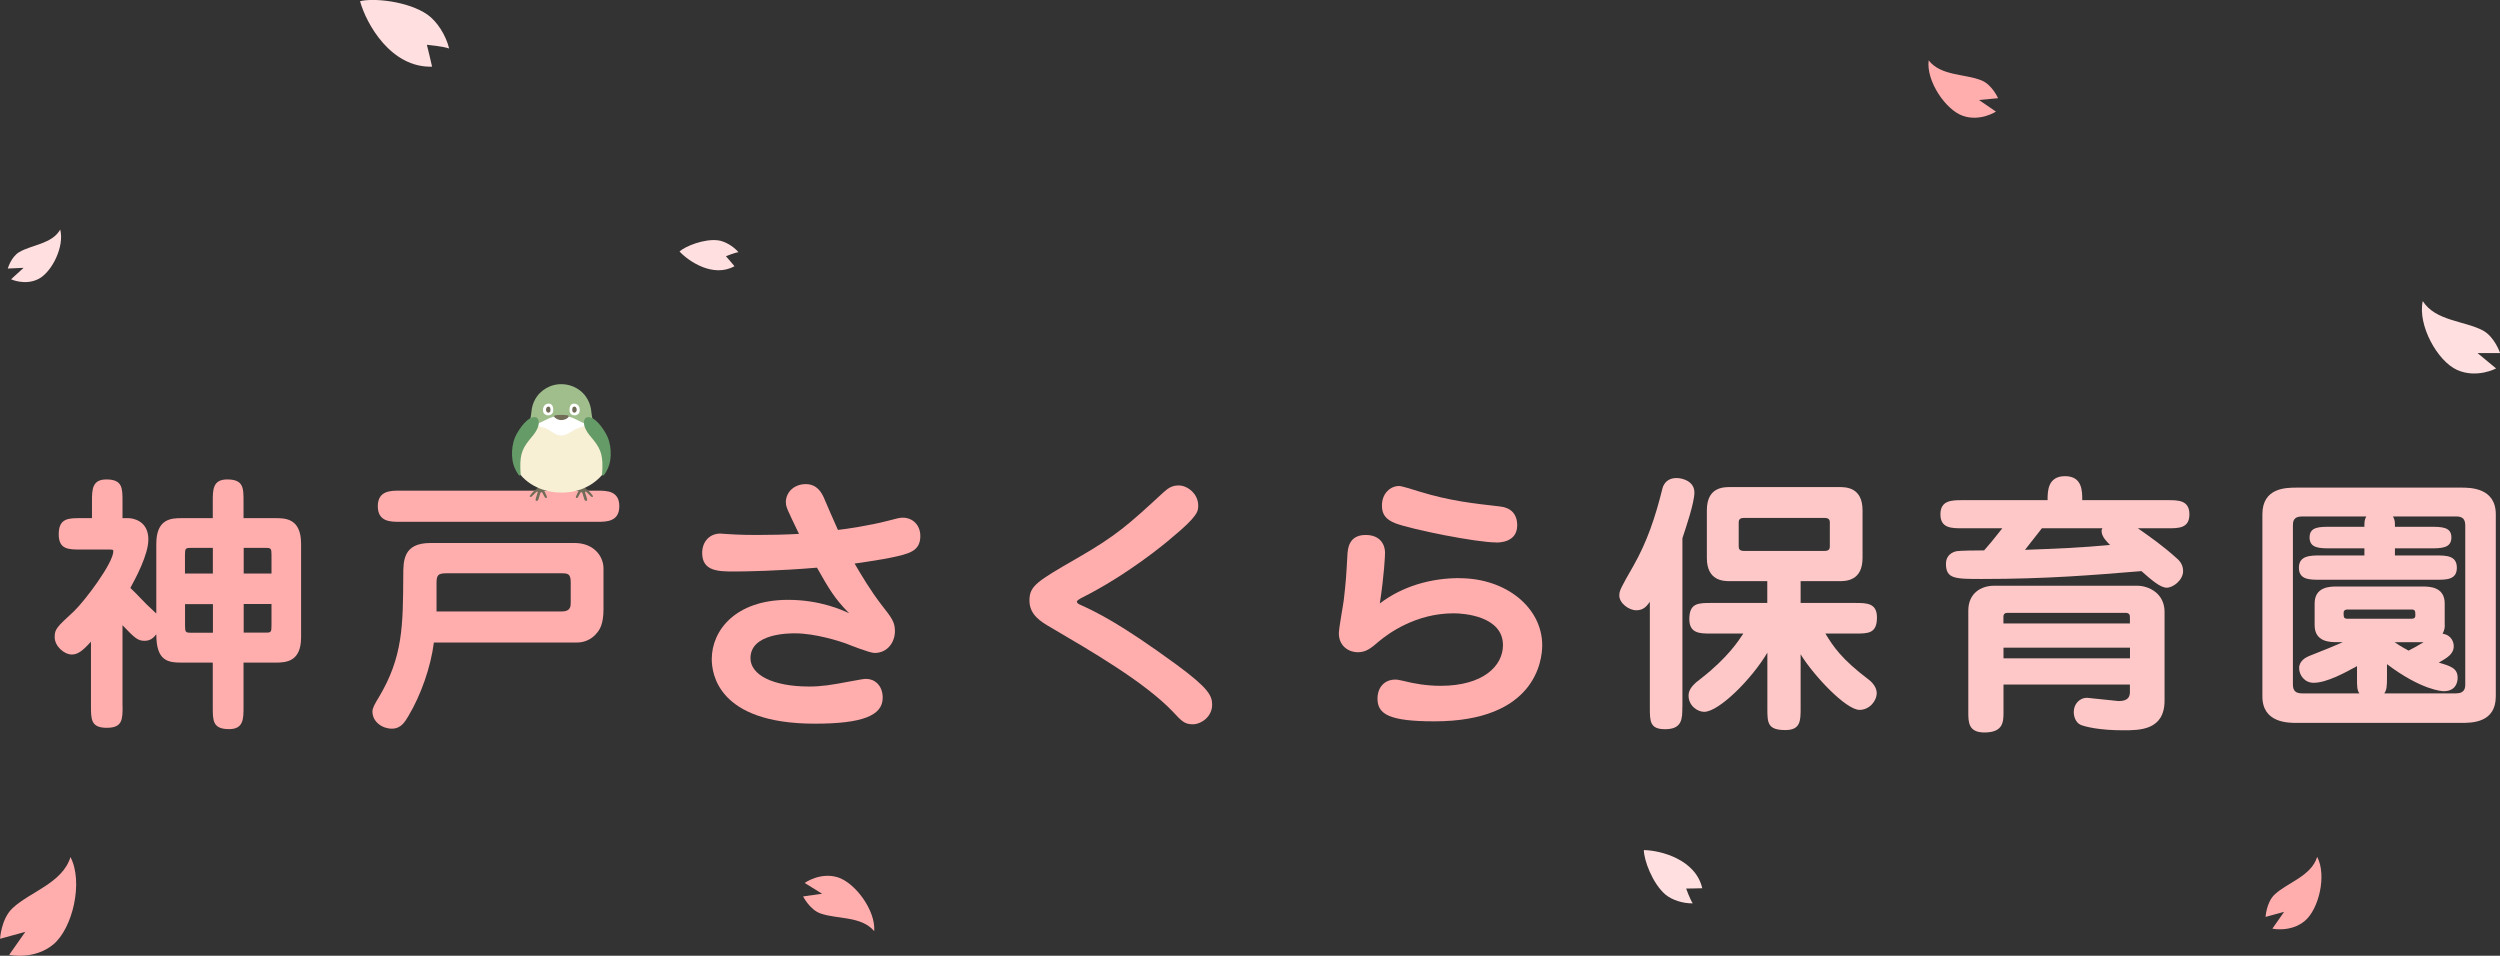
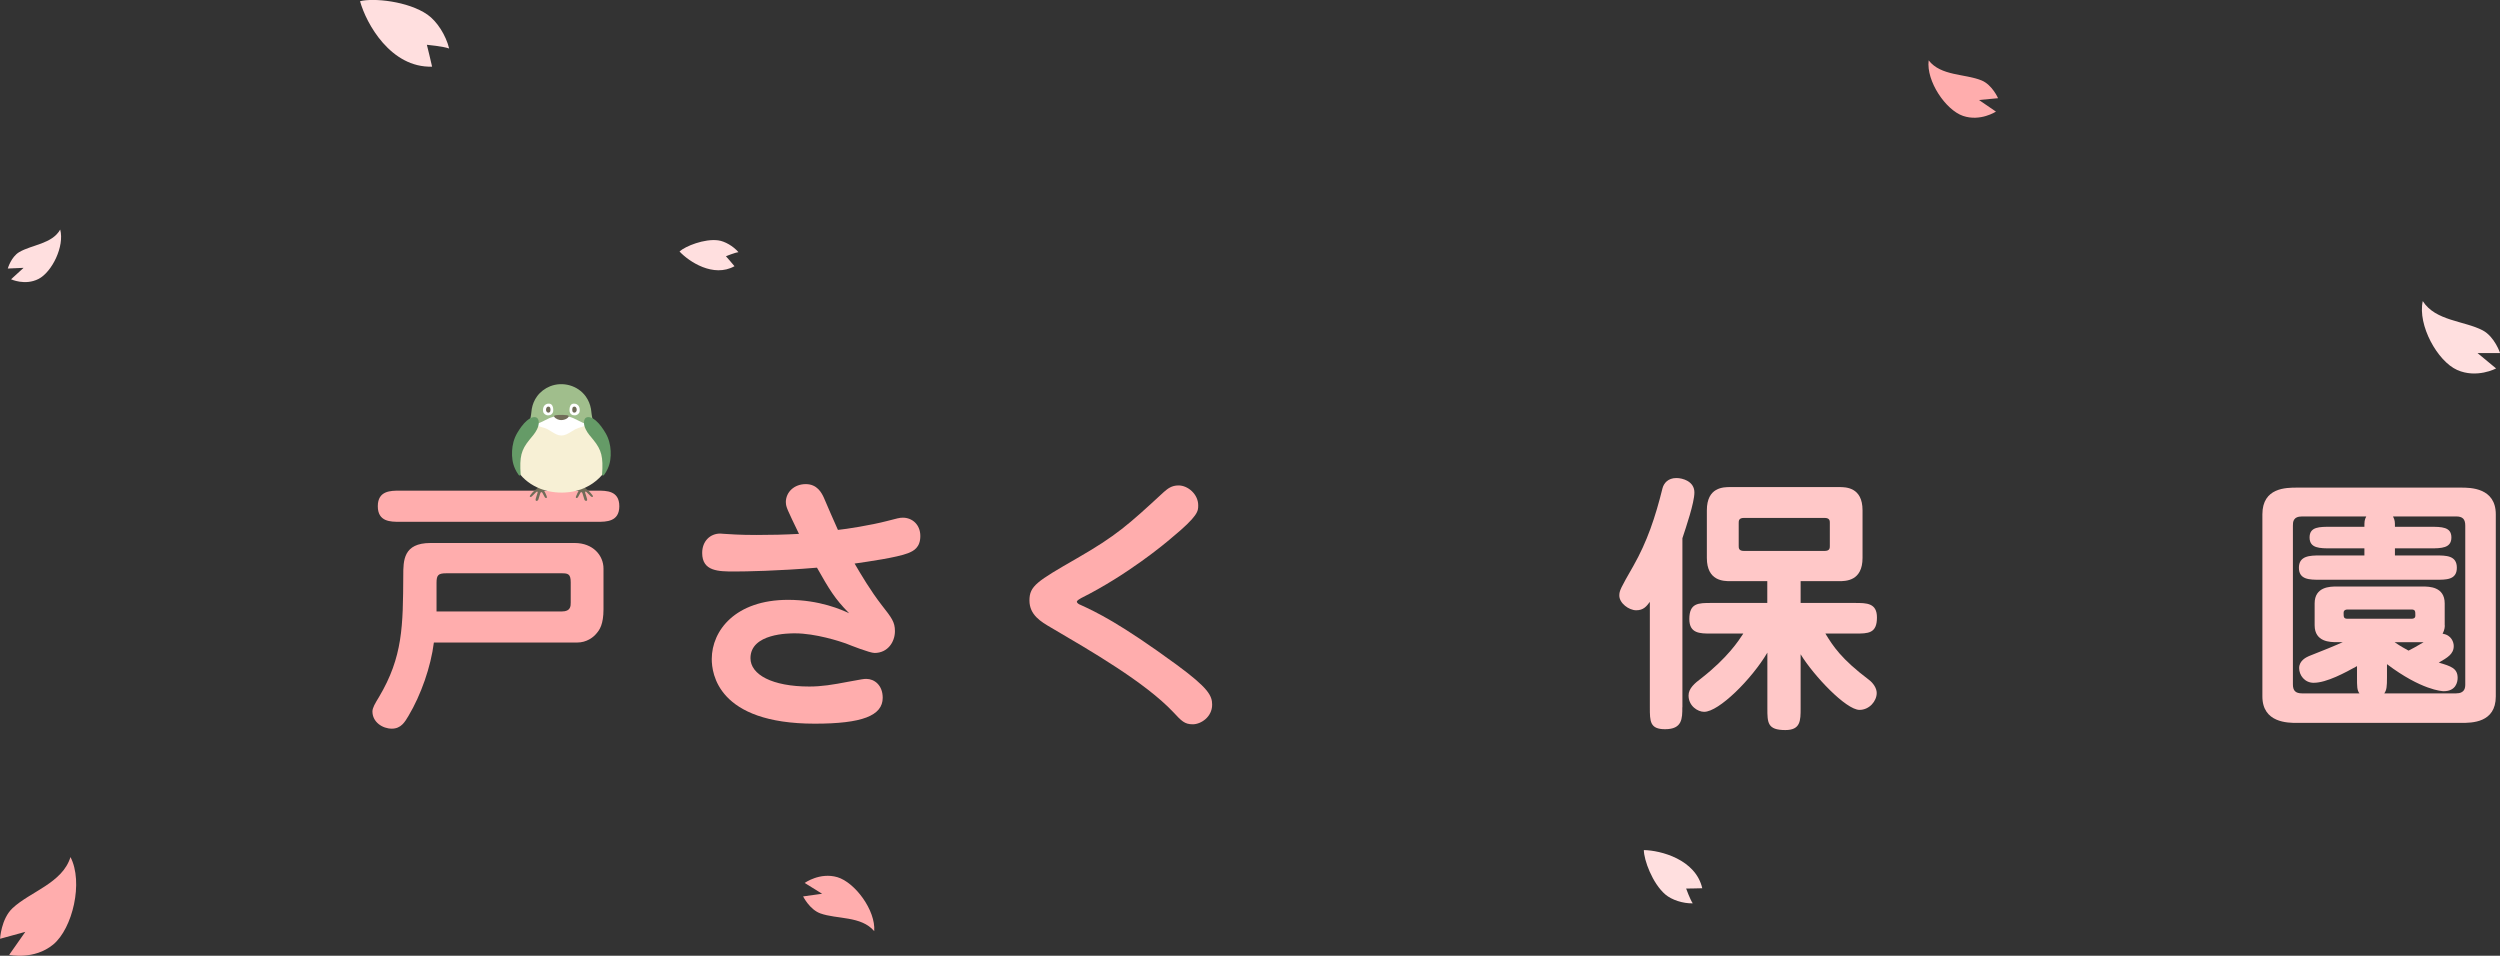
<svg xmlns="http://www.w3.org/2000/svg" id="_レイヤー_1" data-name=" レイヤー 1" version="1.1" viewBox="0 0 321 122.72">
  <rect x="0" y="0" width="321" height="122.72" fill="#333333" stroke="none" />
  <defs>
    <style>
      .cls-1 {
        fill: #f7f0d5;
      }

      .cls-1, .cls-2, .cls-3, .cls-4, .cls-5, .cls-6, .cls-7, .cls-8 {
        stroke-width: 0px;
      }

      .cls-2 {
        fill: #ffc8c8;
      }

      .cls-3 {
        fill: #ffadad;
      }

      .cls-4 {
        fill: #a0be8c;
      }

      .cls-5 {
        fill: #ffdfdf;
      }

      .cls-6 {
        fill: #659b67;
      }

      .cls-7 {
        fill: #716c58;
      }

      .cls-8 {
        fill: #fff;
      }
    </style>
  </defs>
  <path class="cls-3" d="M9.04,110.03c1.7,3.25.27,9.19-2.2,11.24-2.47,2.04-5.66,1.33-5.66,1.33l2.07-2.95-3.24.89s.13-2.55,1.6-3.93c2.26-2.12,6.42-3.22,7.44-6.57Z" />
-   <path class="cls-3" d="M297.53,110.03c1.25,2.38.2,6.74-1.61,8.23s-4.15.98-4.15.98l1.51-2.16-2.38.65s.1-1.87,1.17-2.88c1.66-1.55,4.7-2.36,5.45-4.82Z" />
  <path class="cls-3" d="M247.64,7.75c-.33,2.67,2.19,6.37,4.41,7.13s4.23-.55,4.23-.55l-2.18-1.49,2.45-.23s-.75-1.72-2.11-2.28c-2.1-.87-5.23-.55-6.8-2.58Z" />
  <path class="cls-3" d="M112.25,119.56c.2-2.68-2.48-6.26-4.73-6.93-2.25-.66-4.2.74-4.2.74l2.24,1.39-2.44.34s.83,1.68,2.21,2.18c2.13.77,5.25.31,6.91,2.27Z" />
  <path class="cls-5" d="M311.08,38.67c-.67,3.09,1.89,7.7,4.41,8.83,2.52,1.13,5.01-.19,5.01-.19l-2.39-1.98h2.9s-.7-2.1-2.23-2.91c-2.37-1.24-6.07-1.2-7.69-3.75Z" />
  <path class="cls-5" d="M46.22.16c1.69-.45,6.17-.02,8.67,1.72,1.23.86,2.37,2.65,2.78,4.35-.74-.28-2.86-.48-2.86-.48,0,0,.59,2.39.67,2.81-5.31.16-8.45-5.52-9.25-8.4Z" />
  <path class="cls-5" d="M7.73,29.48c.57,2.15-1.06,5.46-2.79,6.34-1.73.88-3.52.04-3.52.04l1.61-1.47-2.03.09s.42-1.49,1.47-2.11c1.62-.95,4.22-1.05,5.26-2.89Z" />
  <path class="cls-5" d="M211.07,109.15c0,1.26,1.1,4.28,2.76,5.7.82.7,2.26,1.17,3.52,1.14-.33-.46-.85-1.9-.85-1.9,0,0,1.76-.02,2.07-.04-.85-3.71-5.35-4.86-7.49-4.9Z" />
  <path class="cls-5" d="M87.25,32.29c.76-.69,3.2-1.66,4.96-1.43.87.12,1.94.74,2.61,1.52-.46.05-1.61.52-1.61.52,0,0,.95,1.08,1.1,1.28-2.71,1.51-5.86-.6-7.05-1.88Z" />
  <g>
-     <path class="cls-3" d="M15.74,90.65c0,1.72,0,2.8-2.03,2.8s-2.03-1.08-2.03-2.8v-8.26c-1.05,1.16-1.68,1.65-2.45,1.65-.98,0-2.21-1.05-2.21-2.24,0-1.02.25-1.26,2.49-3.33,1.33-1.26,5.04-6.16,5.04-7.7,0-.21-.07-.21-.81-.21h-3.4c-1.54,0-2.8,0-2.8-1.96,0-2.07,1.26-2.07,2.8-2.07h1.47v-2.17c0-1.47,0-2.8,1.85-2.8,2.07,0,2.07,1.12,2.07,2.8v2.17h.73c.6,0,2.59.32,2.59,2.73,0,1.96-1.61,4.94-2.31,6.23.35.32.95.95,2.07,2.1.07.07.84.8,1.26,1.19v-8.96c0-3.25,1.96-3.29,3.29-3.29h3.96v-2.17c0-1.47,0-2.8,1.85-2.8,2.1,0,2.1,1.08,2.1,2.8v2.17h4.1c1.29,0,3.29.04,3.29,3.29v12.01c0,3.12-1.89,3.25-3.29,3.25h-4.1v5.74c0,1.47,0,2.8-1.85,2.8-2.1,0-2.1-1.08-2.1-2.8v-5.74h-3.96c-1.82,0-3.29-.21-3.29-3.64-.35.46-.77.84-1.5.84-.88,0-1.26-.35-2.84-2v10.36ZM27.33,73.64v-3.29h-2.84c-.67,0-.74.07-.74.91v2.38h3.57ZM23.76,77.56v2.77c0,.84.07.91.74.91h2.84v-3.67h-3.57ZM34.86,73.64v-2.38c0-.84-.07-.91-.73-.91h-2.84v3.29h3.57ZM31.29,77.56v3.67h2.84c.67,0,.73-.07.73-.91v-2.77h-3.57Z" />
    <path class="cls-3" d="M73.78,69.72c2.38,0,3.71,1.61,3.71,3.29v5.22c0,1.96-.52,2.66-.88,3.08-.42.53-1.3,1.19-2.49,1.19h-18.41c-.39,3.12-1.65,6.72-3.26,9.42-.46.77-.95,1.64-2.14,1.64s-2.49-.84-2.49-2.21c0-.46.35-1.05.84-1.85,3.08-5.18,3.08-9.14,3.12-15.61,0-1.92,0-4.17,3.5-4.17h18.48ZM76.72,63c1.16,0,2.8,0,2.8,2s-1.68,2-2.8,2h-25.41c-1.16,0-2.8,0-2.8-2s1.65-2,2.8-2h25.41ZM56.06,78.51h16.1c1.12,0,1.12-.7,1.12-1.16v-2.59c0-1.12-.39-1.15-1.23-1.15h-14.74c-1.02,0-1.26.21-1.26,1.22v3.68Z" />
    <path class="cls-3" d="M100.9,64.5c0-1.33,1.09-2.34,2.56-2.34s2.03,1.12,2.31,1.71c.28.67,1.54,3.57,1.82,4.17,1.02-.1,4.2-.59,6.34-1.15,1.26-.32,1.54-.42,2-.42,1.19,0,2.24.88,2.24,2.35s-.84,1.92-1.58,2.21c-1.44.56-5.11,1.08-6.86,1.33.84,1.44,2.06,3.5,3.47,5.32,1.29,1.65,1.71,2.17,1.71,3.36,0,1.37-.91,2.8-2.62,2.8-.6,0-3.01-.95-3.71-1.23-.7-.25-3.85-1.29-6.51-1.29-.77,0-5.71,0-5.71,3.19,0,2.1,2.77,3.64,7.56,3.64,1.54,0,2.91-.21,5.08-.63,1.72-.31,1.86-.35,2.24-.35,1.02,0,2.1.8,2.1,2.42,0,2.31-2.66,3.33-8.72,3.33-12.5,0-13.23-6.48-13.23-8.3,0-3.67,3.05-7.6,9.8-7.6,4.1,0,6.93,1.3,7.84,1.72-1.85-1.86-2.56-3.08-4.13-5.85-5.01.42-9.21.49-10.57.49-2.06,0-4.17,0-4.17-2.38,0-1.54,1.05-2.49,2.31-2.49.17,0,.38.04.56.04.77.04,1.79.14,4.13.14,1.82,0,3.64-.04,5.43-.14-1.5-3.12-1.68-3.46-1.68-4.03Z" />
    <path class="cls-3" d="M138.66,77.63c2.14.98,5.11,2.38,12.39,7.7,4.1,3.01,4.59,3.99,4.59,5.15,0,1.58-1.44,2.52-2.49,2.52s-1.44-.42-2.52-1.58c-3.61-3.82-10.64-7.88-15.65-10.82-1.33-.77-2.8-1.64-2.8-3.5s.95-2.45,6.06-5.39c5.11-2.94,6.62-4.31,11.2-8.54.49-.42.98-.84,1.89-.84,1.19,0,2.52,1.12,2.52,2.55,0,.74.04,1.33-3.4,4.17-.8.7-5.71,4.79-11.62,7.74-.14.07-.56.32-.56.46,0,.11.1.25.39.39Z" />
-     <path class="cls-3" d="M187.38,74.24c6.06,0,10.64,3.82,10.64,8.61,0,1.96-.88,9.77-13.83,9.77-5.81,0-7.32-.91-7.32-2.91,0-1.51.95-2.45,2.28-2.45.35,0,.56.07,1.05.17,1.37.35,3.01.63,4.76.63,5.53,0,8.02-2.59,8.02-5.22,0-3.71-4.97-4.09-6.33-4.09-4.87,0-8.37,2.59-9.56,3.57-1.05.91-1.68,1.43-2.76,1.43s-2.42-.74-2.42-2.42c0-.7.56-3.68.63-4.27.28-2.42.32-3.15.46-5.67.04-.88.14-2.7,2.35-2.7,2,0,2.49,1.4,2.49,2.28,0,.39-.11,2.84-.67,6.51,2.91-2.21,6.55-3.25,10.22-3.25ZM192.11,69.65c-2.55,0-10.78-1.65-12.92-2.45-1.26-.49-1.75-1.16-1.75-2.28,0-1.64,1.15-2.52,2.21-2.52.31,0,2.03.52,2.55.7,3.99,1.23,7,1.54,10.4,1.93,1.37.14,2.21.95,2.21,2.42,0,2.21-2.31,2.21-2.7,2.21Z" />
    <path class="cls-2" d="M216.01,90.83c0,1.43,0,2.8-2.21,2.8-1.96,0-1.96-1.01-1.96-2.8v-13.55c-.42.56-.81,1.08-1.75,1.08s-2.17-.91-2.17-1.89c0-.63.17-.95,1.79-3.78,1.79-3.15,2.84-6.3,3.75-9.98.17-.66.7-1.33,1.79-1.33.8,0,2.31.42,2.31,1.85,0,1.33-1.08,4.48-1.54,5.88v21.7ZM226.93,74.62h-4.76c-.84,0-3.01,0-3.01-2.98v-6.12c0-2.98,2.14-2.98,3.01-2.98h13.97c.84,0,3.01,0,3.01,2.98v6.12c0,2.98-2.17,2.98-3.01,2.98h-4.94v2.8h7c1.47,0,2.8,0,2.8,1.86,0,2.07-1.12,2.07-2.8,2.07h-3.82c.98,1.61,2.03,3.25,5.57,5.92.56.42,1.02,1.08,1.02,1.71,0,1.05-.95,2.17-2.21,2.17-1.72,0-5.88-4.38-7.56-7.14v6.93c0,1.58,0,2.8-1.96,2.8-2.31,0-2.31-.95-2.31-2.8v-7.14c-2.03,3.43-6.23,7.6-8.12,7.6-.81,0-2-.74-2-2.1,0-.91.8-1.58,1.64-2.21,3.4-2.66,4.8-4.83,5.39-5.74h-4.13c-1.44,0-2.8,0-2.8-1.86,0-2.07,1.16-2.07,2.8-2.07h7.21v-2.8ZM223.92,66.5c-.67,0-.67.39-.67.63v2.98c0,.25,0,.63.67.63h10.36c.67,0,.67-.38.67-.63v-2.98c0-.24,0-.63-.67-.63h-10.36Z" />
-     <path class="cls-2" d="M262.91,64.22c0-1.12,0-3.08,2.24-3.08s2.21,1.96,2.21,3.08h10.96c1.37,0,2.8,0,2.8,1.82s-1.43,1.79-2.8,1.79h-3.82c1.64,1.16,3.22,2.24,5.11,3.96.46.42.7.94.7,1.54,0,1.16-1.29,2.13-2.1,2.13s-1.92-.95-3.25-2.13c-6.34.52-12.18,1.01-20.48,1.01-3.46,0-4.62,0-4.62-1.96,0-1.05.77-1.5,1.4-1.61.39-.07,2.31-.1,3.5-.1.56-.63,1.19-1.37,2.34-2.84h-5.15c-1.37,0-2.8,0-2.8-1.79s1.43-1.82,2.8-1.82h10.96ZM273.49,87.89h-16.24v3.5c0,1.26,0,2.66-2.45,2.66-2.07,0-2.07-1.33-2.07-2.66v-12.99c0-2.24,1.65-3.19,3.29-3.19h18.41c1.44,0,3.5.95,3.5,3.36v11.38c0,3.82-3.18,3.82-5.32,3.82-3.08,0-4.87-.46-5.46-.7-.67-.32-.88-1.12-.88-1.65,0-.98.7-1.82,1.72-1.82.25,0,3.82.42,4.06.42,1.29,0,1.43-.67,1.43-1.16v-.98ZM257.24,80.05h16.24v-.84c0-.24-.07-.52-.56-.52h-15.12c-.17,0-.56,0-.56.49v.88ZM273.49,83.16h-16.24v1.37h16.24v-1.37ZM262.18,67.83c-1.47,1.89-1.65,2.1-2.17,2.77,3.78-.14,7.32-.28,10.92-.63-.28-.28-1.09-1.02-1.09-1.79,0-.14.07-.28.11-.35h-7.77Z" />
    <path class="cls-2" d="M316.01,62.61c1.16,0,4.45,0,4.45,3.43v23.38c0,3.4-3.08,3.4-4.45,3.4h-21.07c-1.16,0-4.45,0-4.45-3.4v-23.38c0-3.43,3.04-3.43,4.45-3.43h21.07ZM313.91,80.29c0,.17,0,.56-.28,1.08,1.16.17,1.43,1.12,1.43,1.58,0,1.05-.84,1.5-1.92,2.13,1.58.46,2.42.74,2.42,1.96,0,.52-.21,1.71-1.79,1.71-.21,0-2.87-.14-7.28-3.47v1.65c0,1.22-.04,1.68-.35,2.1h9.21c1.16,0,1.19-.74,1.19-1.19v-20.34c0-.84-.32-1.19-1.19-1.19h-8.09c.25.49.25.67.25,1.33h4.52c1.47,0,2.73,0,2.73,1.37s-1.26,1.4-2.73,1.4h-4.52v.91h5.25c1.33,0,2.7,0,2.7,1.58s-1.4,1.54-2.7,1.54h-14.88c-1.33,0-2.7,0-2.7-1.54s1.4-1.58,2.7-1.58h5.71v-.91h-4.27c-1.47,0-2.77,0-2.77-1.4s1.29-1.37,2.77-1.37h4.27c0-.63,0-.88.24-1.33h-8.23c-1.19,0-1.19.74-1.19,1.19v20.37c0,.8.32,1.16,1.19,1.16h7.35c-.31-.42-.31-.88-.31-2.1v-1.4c-1.47.81-3.89,2.14-5.57,2.14-1.16,0-1.86-.98-1.86-1.89,0-.98.95-1.4,1.26-1.54,1.51-.59,3.61-1.44,4.34-1.79h-.81c-.77,0-2.8,0-2.8-2.17v-2.8c0-2.17,2.03-2.17,2.8-2.17h11.1c.77,0,2.8,0,2.8,2.17v2.8ZM301.45,78.26c-.46,0-.53.25-.53.42,0,.56,0,.77.53.77h8.16c.49,0,.52-.25.52-.42,0-.56,0-.77-.52-.77h-8.16ZM307.47,82.46c.81.56,1.37.84,1.79,1.08.7-.35.91-.49,1.93-1.08h-3.71Z" />
  </g>
  <g>
    <path class="cls-7" d="M70.18,63.67c-.04-.12-.09-.23-.15-.35-.06-.12-.14-.24-.2-.36-.06-.12-.1-.24-.1-.37,0-.13.04-.26.07-.38.05-.22.13-.44.22-.66.01-.03.02-.05.03-.08.02-.05.04-.1.05-.16,0-.06,0-.13-.11-.15-.2-.04-.24.13-.28.22-.02.05-.04.1-.07.15-.1.22-.19.43-.27.65-.03.1-.08.2-.15.29-.06.08-.15.17-.24.24-.2.17-.41.31-.58.49-.09.09-.17.19-.24.29-.05.07-.17.2-.13.28.01.03.05.04.09.04.11,0,.18-.08.23-.13.17-.18.34-.35.52-.52.04-.04.14-.07.16,0,.02.06-.01.12-.03.19-.02.07-.18.53-.22.72,0,.04-.03.12,0,.18.03.05.11.09.18.06.1-.04.15-.11.17-.18.04-.09.17-.53.2-.66.02-.09.08-.27.16-.28.11,0,.14.07.17.12.07.13.13.23.21.39.04.07.12.28.28.24.14-.03.04-.22.02-.28Z" />
    <path class="cls-7" d="M73.99,63.67c.04-.12.09-.23.15-.35.06-.12.14-.24.19-.36.06-.12.1-.24.1-.37,0-.13-.04-.26-.07-.38-.05-.22-.13-.44-.22-.66-.01-.03-.02-.05-.03-.08-.02-.05-.04-.1-.05-.16,0-.06,0-.13.11-.15.2-.04.24.13.28.22.02.05.04.1.07.15.1.22.19.43.27.65.03.1.08.2.15.29.06.08.15.17.24.24.2.17.41.31.58.49.09.09.17.19.24.29.05.07.17.2.13.28-.01.03-.05.04-.09.04-.11,0-.18-.08-.23-.13-.17-.18-.34-.35-.52-.52-.04-.04-.14-.07-.16,0-.02.06.01.12.03.19.02.07.18.53.22.72,0,.04.03.12,0,.18-.03.05-.11.09-.18.06-.1-.04-.15-.11-.17-.18-.04-.09-.17-.53-.2-.66-.02-.09-.08-.27-.16-.28-.11,0-.14.07-.17.12-.07.13-.13.23-.21.39-.04.07-.12.28-.28.24-.14-.03-.04-.22-.02-.28Z" />
    <path class="cls-1" d="M77.92,56.98c-.34-.97-.99-1.83-1.79-2.47-.8-.64-1.83-.92-2.83-1.03-1.73-.18-3.84-.11-5.27,1.03-.8.64-1.45,1.49-1.79,2.47-.34.99-.36,2.11.04,3.09.13.3.29.59.5.84,1.62,1.96,4.32,2.66,6.76,2.21,1.48-.27,2.86-1.04,3.83-2.21.21-.25.38-.54.5-.84.41-.98.39-2.09.04-3.09Z" />
    <path class="cls-8" d="M75.6,53.04c-.06-.28-.13-.58-.27-.83-.56-.97-1.18-1.5-2.14-1.77-.15-.04-.3-.08-.45-.11-.44-.08-.88-.08-1.32,0-.15.03-.3.06-.45.11-.96.27-1.58.8-2.14,1.77-.15.25-.21.55-.27.83-.1.47-.25,1.16.23,1.48.46.31,1.02.34,1.51.59.38.2.73.47,1.12.65.44.21.85.21,1.29.02.41-.18.77-.46,1.17-.67.48-.25,1.05-.28,1.51-.59.48-.32.33-1.01.23-1.48Z" />
    <path class="cls-4" d="M76.15,53.95c-.18-.37-.21-1.12-.27-1.45-.1-.57-.33-1.12-.67-1.6-1.02-1.41-2.95-1.95-4.58-1.3-.67.27-1.26.72-1.68,1.3-.34.47-.57,1.02-.67,1.6-.06.33-.08,1.08-.27,1.45-.06.12-.06.25,0,.37,0,0,.01.02.02.03.22.38.98.06,1.28-.07.43-.17.82-.42,1.24-.6.3-.12.62-.2.93-.26.36-.07.65-.1,1.02-.03.37.07.74.14,1.09.29.43.18.82.42,1.24.6.31.12,1.06.45,1.28.07,0,0,.01-.02.02-.03.06-.11.06-.25,0-.37Z" />
    <path class="cls-7" d="M72.78,53.31c-.35-.05-.71-.04-1.06-.03-.11,0-.22.01-.33.03-.08.01-.28.04-.24.17,0,0,0,0,0,0,.07.18.28.28.44.36.29.13.63.13.93.02.19-.07.41-.18.5-.38,0,0,0,0,0,0,.04-.13-.15-.16-.24-.17Z" />
    <g>
      <path class="cls-8" d="M70.6,53.31c.24-.08.4-.26.43-.51.02-.16.01-.35-.03-.51-.04-.15-.11-.3-.25-.39-.14-.08-.3-.09-.46-.06-.13.03-.26.1-.35.19-.16.17-.22.4-.22.62,0,.15.02.29.11.41.08.11.2.2.34.24.14.05.29.04.43,0Z" />
      <path class="cls-7" d="M70.39,52.98s-.1-.02-.14-.05c-.17-.13-.17-.38-.09-.55.03-.06.08-.12.14-.15.07-.03.15-.03.22,0,.12.05.15.19.16.3,0,.09,0,.18-.02.27-.04.12-.15.2-.27.18Z" />
    </g>
    <g>
      <path class="cls-8" d="M73.56,53.31c-.24-.08-.4-.26-.43-.51-.02-.16-.01-.35.03-.51.04-.15.11-.3.25-.39.14-.08.3-.09.46-.06.13.03.26.1.35.19.16.17.22.4.22.62,0,.15-.02.29-.11.41-.08.11-.2.2-.34.24-.14.05-.29.04-.43,0Z" />
      <path class="cls-7" d="M73.77,52.98s.1-.02.14-.05c.17-.13.17-.38.09-.55-.03-.06-.08-.12-.14-.15-.07-.03-.15-.03-.22,0-.12.05-.15.19-.16.3,0,.09,0,.18.02.27.04.12.15.2.27.18Z" />
    </g>
    <path class="cls-6" d="M68.89,53.62c-.34-.19-.88.07-1.23.38-.53.46-.91,1.03-1.24,1.58-.44.74-.63,1.54-.67,2.32-.04.77.04,1.55.39,2.31.12.27.28.53.46.78.09.12.26.08.25-.07-.15-2.26.06-3.13,1.12-4.44.34-.42.73-.83.98-1.35.17-.34.29-.77.2-1.13-.05-.2-.14-.32-.26-.39Z" />
    <path class="cls-6" d="M75.27,53.62c.34-.19.88.07,1.23.38.53.46.91,1.03,1.24,1.58.44.74.63,1.54.67,2.32.04.77-.04,1.55-.39,2.31-.12.27-.28.53-.46.78-.09.12-.26.08-.25-.07.15-2.26-.06-3.13-1.12-4.44-.34-.42-.73-.83-.98-1.35-.17-.34-.29-.77-.2-1.13.05-.2.14-.32.26-.39Z" />
  </g>
</svg>